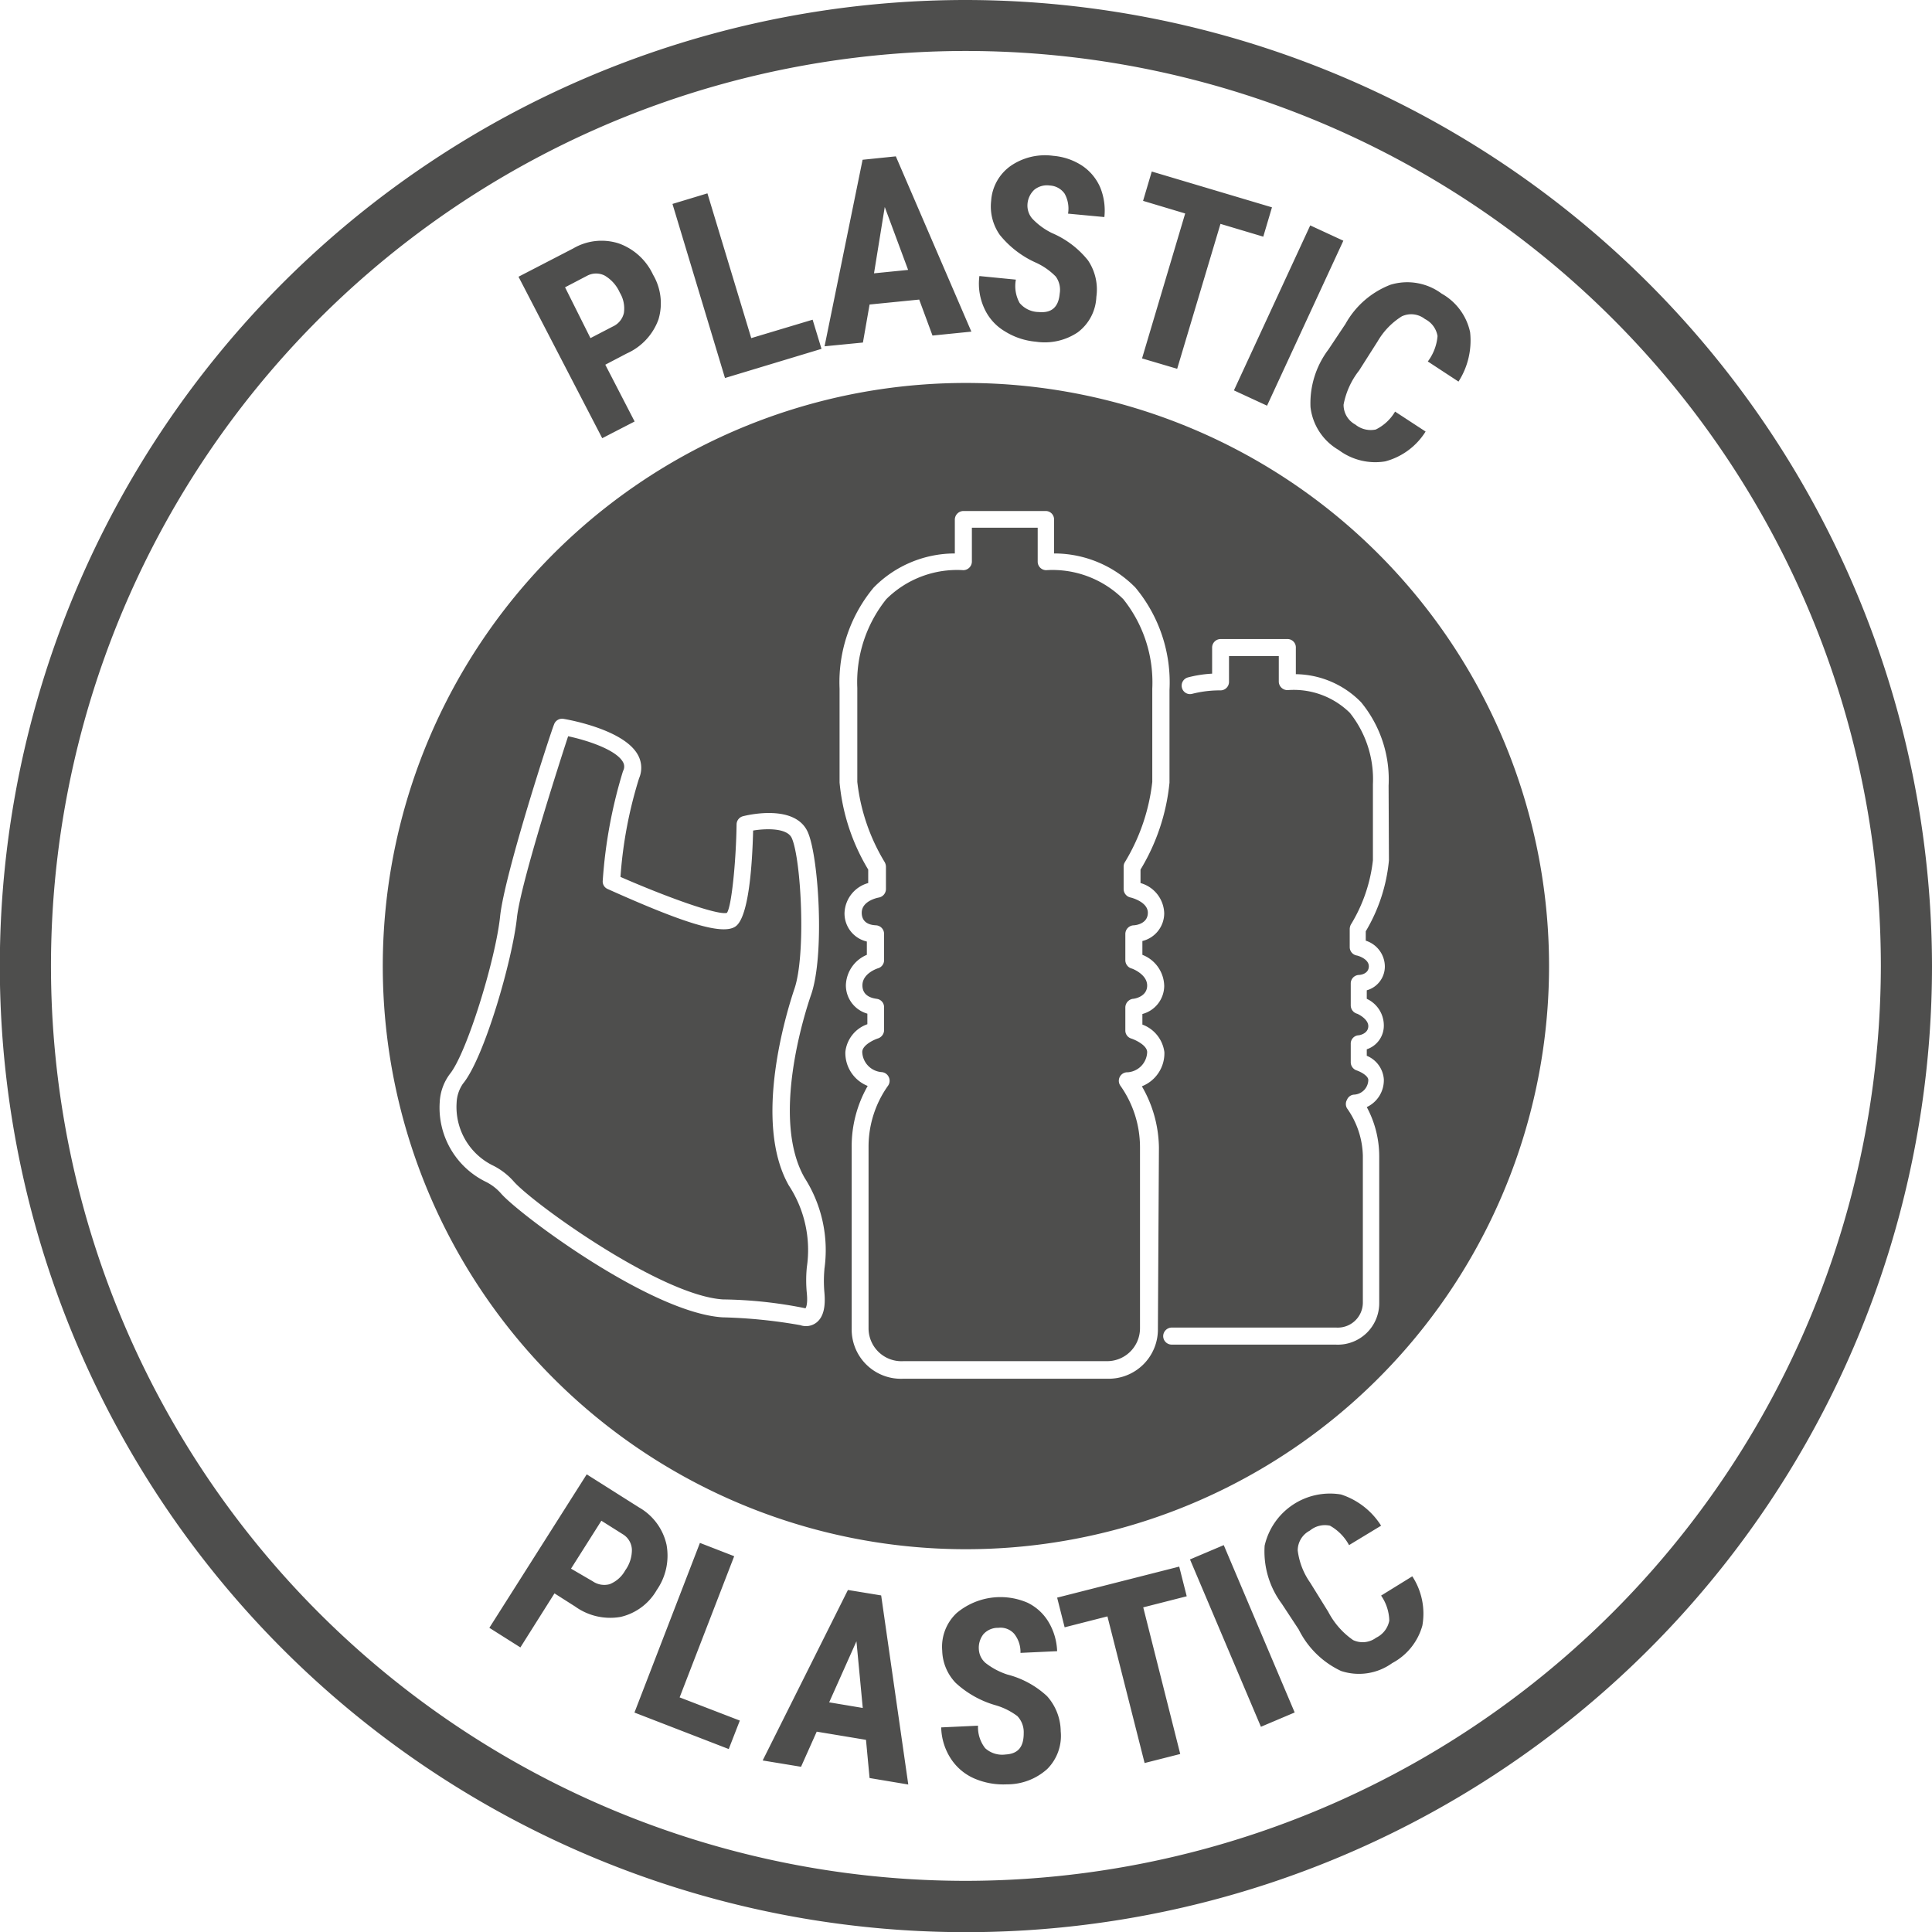
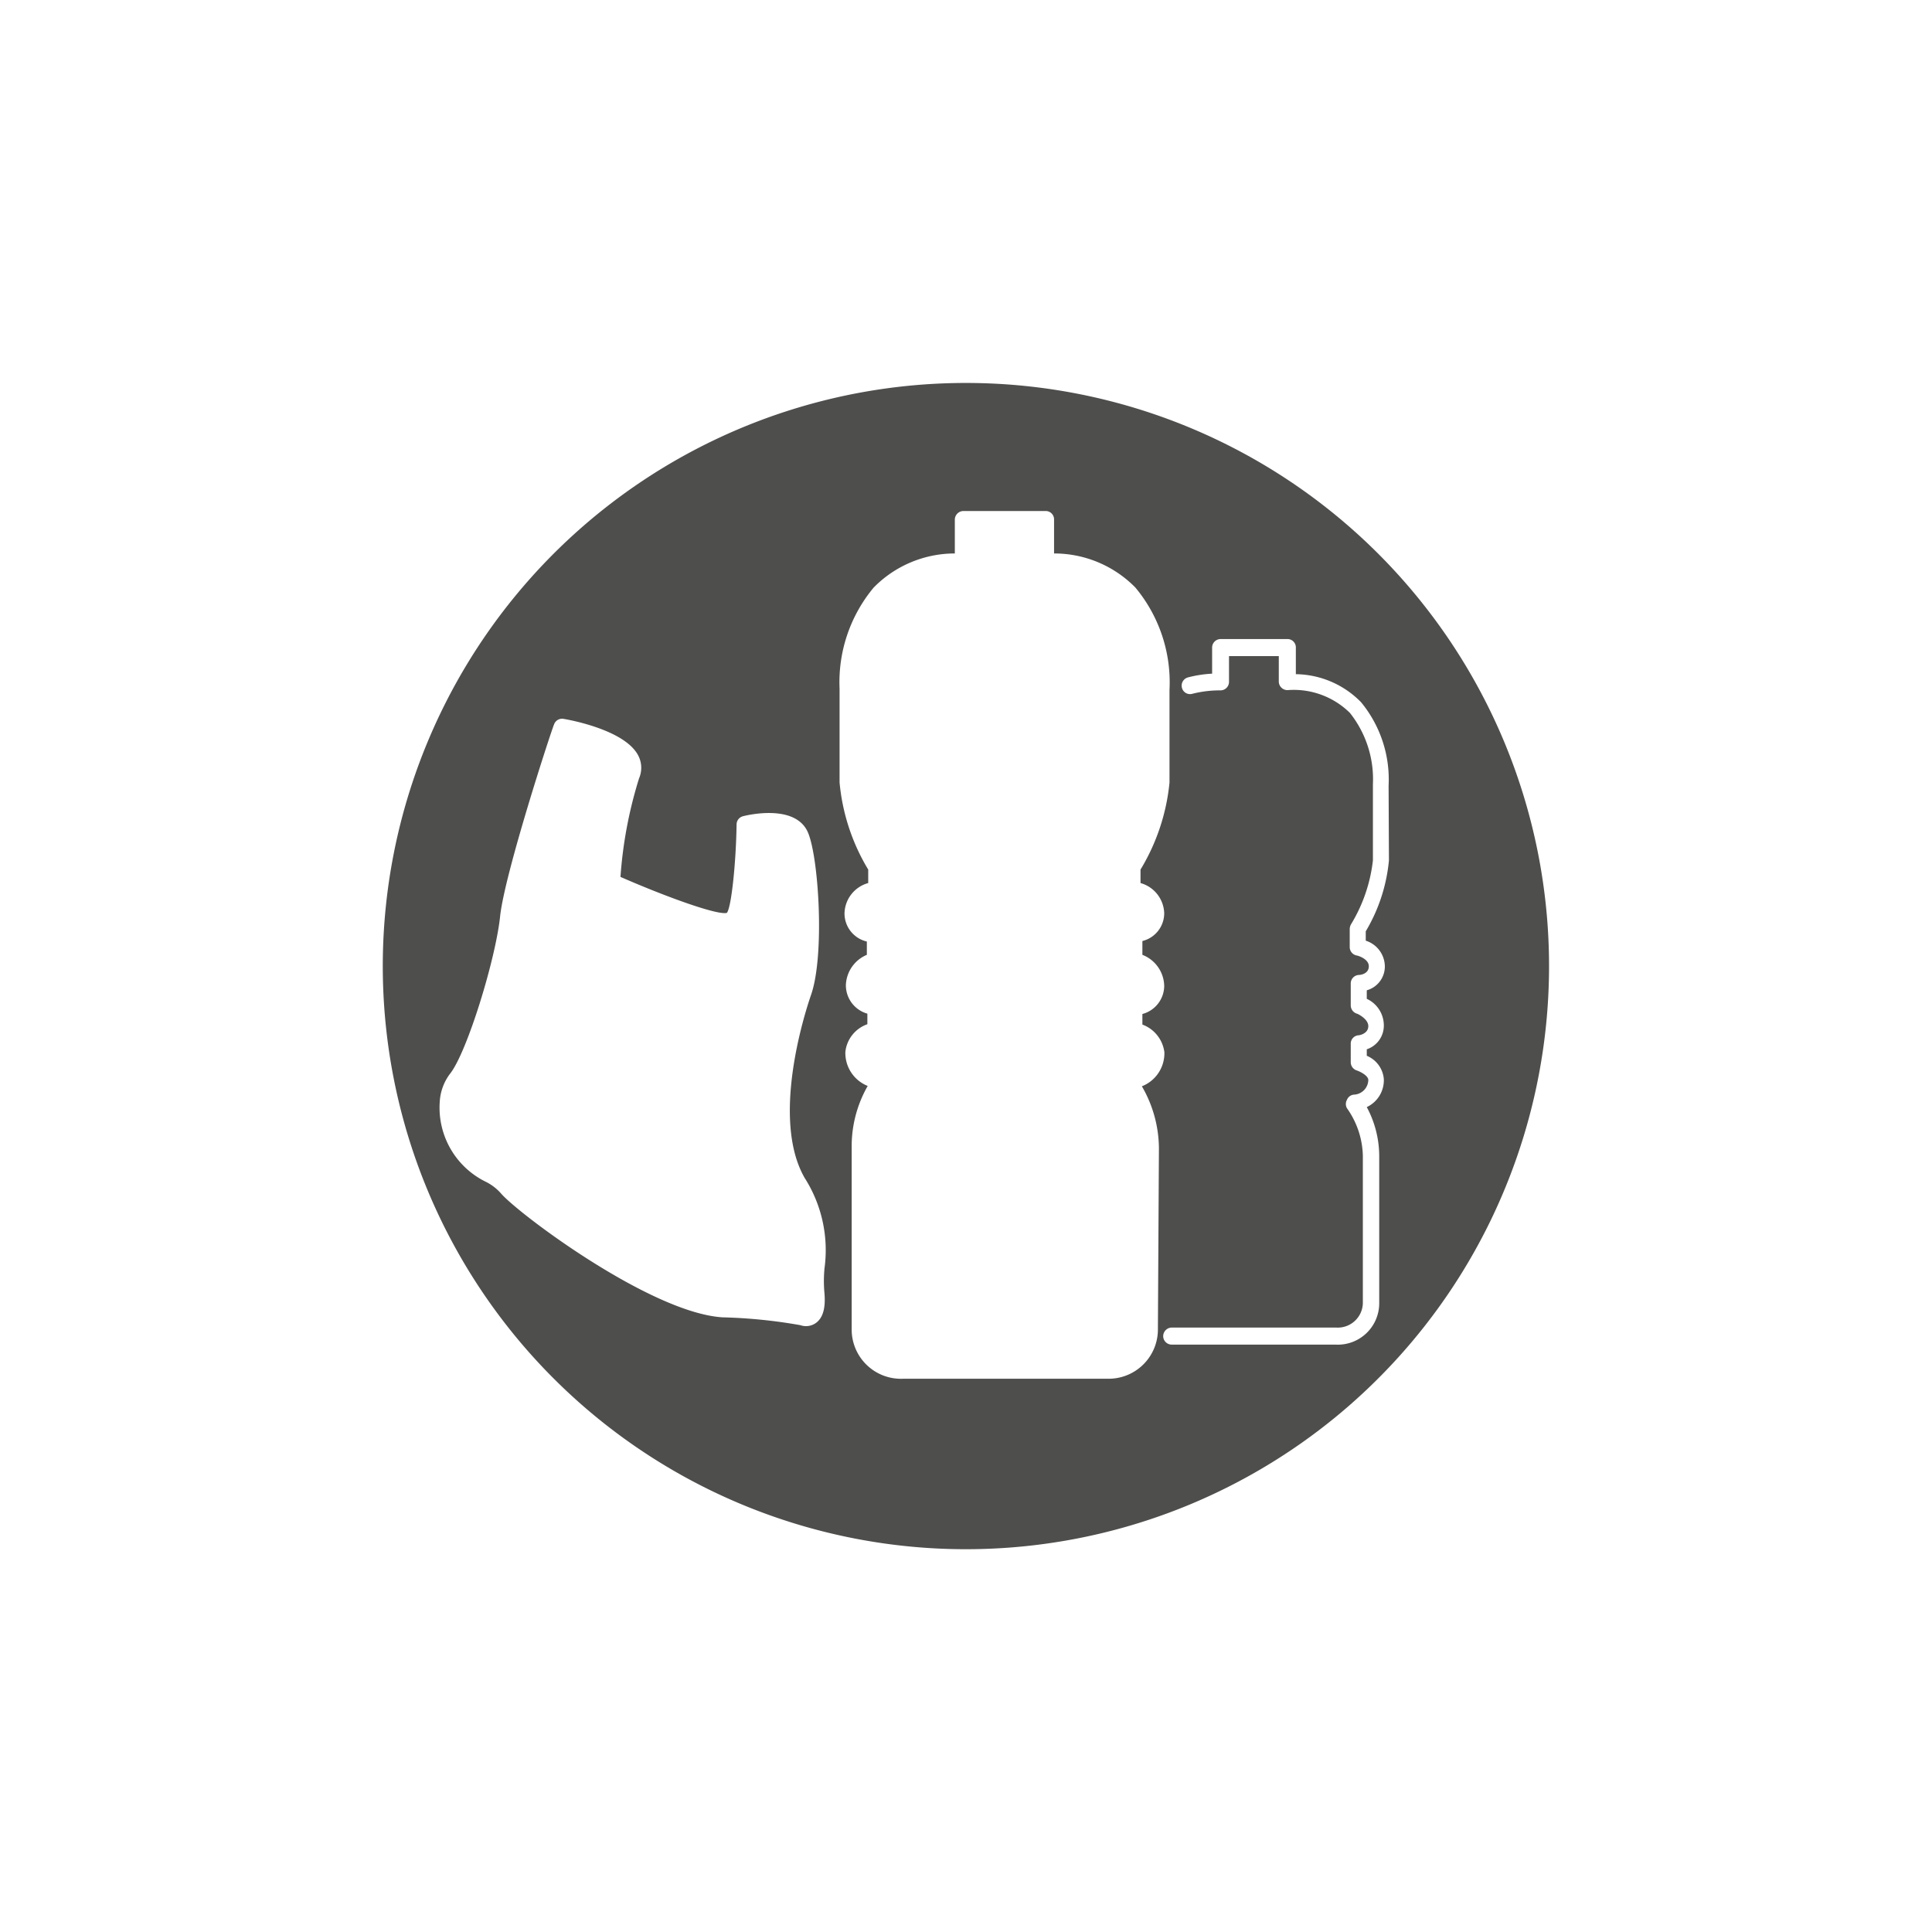
<svg xmlns="http://www.w3.org/2000/svg" viewBox="0 0 113.31 113.31">
-   <path fill="#4E4E4D" d="M56.66 0a56.66 56.66 0 1 0 56.65 56.66A56.73 56.73 0 0 0 56.66 0Zm0 110.31a53.66 53.66 0 1 1 53.65-53.65 53.72 53.72 0 0 1-53.65 53.65Z" />
-   <path fill="#4E4E4D" d="M38.52 93.25a3.53 3.53 0 0 0 .57-2.66 3.35 3.35 0 0 0-1.61-2.18l-3.07-1.94-5.71 9 1.82 1.15 2-3.17 1.21.77a3.53 3.53 0 0 0 2.67.61 3.3 3.3 0 0 0 2.12-1.58Zm-1.85-1.15a1.81 1.81 0 0 1-.91.81 1.2 1.2 0 0 1-1-.17L33.49 92l1.78-2.81 1.27.8a1.1 1.1 0 0 1 .52.9 2.05 2.05 0 0 1-.39 1.21Zm6.39-.83-2.01-.78-3.84 9.95 5.53 2.14.65-1.67-3.53-1.36 3.2-8.28zm6.67 1.98-5 10 2.25.37.92-2.06 2.89.48.21 2.24 2.27.38-1.59-11.09Zm-1.1 6.59 1.6-3.58.37 3.91Zm10.45-1.63a4.16 4.16 0 0 1-1.28-.68 1.13 1.13 0 0 1-.39-.78 1.29 1.29 0 0 1 .27-.91 1.14 1.14 0 0 1 .87-.37 1.07 1.07 0 0 1 .93.35 1.7 1.7 0 0 1 .37 1.12l2.15-.1a3.59 3.59 0 0 0-.49-1.69A2.93 2.93 0 0 0 60.27 94a4 4 0 0 0-4.16.6 2.71 2.71 0 0 0-.85 2.21 2.84 2.84 0 0 0 .79 1.89 5.81 5.81 0 0 0 2.37 1.32 3.94 3.94 0 0 1 1.25.63 1.37 1.37 0 0 1 .37 1c0 .8-.32 1.21-1.07 1.25a1.48 1.48 0 0 1-1.19-.37 2 2 0 0 1-.42-1.32l-2.16.1a3.51 3.51 0 0 0 .57 1.84 3.13 3.13 0 0 0 1.38 1.16 4.29 4.29 0 0 0 1.9.34 3.5 3.5 0 0 0 2.37-.9 2.75 2.75 0 0 0 .79-2.21 3.14 3.14 0 0 0-.8-2.06 5.37 5.37 0 0 0-2.33-1.27Zm10.08-6.33L62 93.7l.44 1.74 2.51-.64 2.18 8.6 2.09-.53-2.17-8.6 2.55-.65-.44-1.74zm.632-.421 1.98-.839 4.16 9.815-1.98.839zM81 93.58a2.68 2.68 0 0 1 .48 1.47 1.4 1.4 0 0 1-.77 1 1.32 1.32 0 0 1-1.35.14 4.61 4.61 0 0 1-1.46-1.66l-1.06-1.71a4.17 4.17 0 0 1-.73-1.89 1.31 1.31 0 0 1 .71-1.16 1.38 1.38 0 0 1 1.18-.29 2.85 2.85 0 0 1 1.12 1.14L81 89.48a4.37 4.37 0 0 0-2.35-1.83 3.93 3.93 0 0 0-4.48 3 5.13 5.13 0 0 0 1 3.4l1 1.52A5.26 5.26 0 0 0 78.65 98a3.33 3.33 0 0 0 3-.46 3.57 3.57 0 0 0 1.77-2.2 4 4 0 0 0-.59-2.89ZM37.22 24.72l-1.72-3.33 1.26-.66a3.48 3.48 0 0 0 1.86-2 3.3 3.3 0 0 0-.32-2.62 3.52 3.52 0 0 0-2-1.83 3.29 3.29 0 0 0-2.68.29l-3.21 1.66 4.91 9.47Zm-4.08-7.87 1.32-.69a1.12 1.12 0 0 1 1 0 2.18 2.18 0 0 1 .89 1 1.8 1.8 0 0 1 .24 1.2 1.15 1.15 0 0 1-.65.79l-1.31.68Zm15.04 3.61-.52-1.71-3.6 1.08-2.57-8.49-2.05.62 3.08 10.21 5.66-1.71zm2.82-2.6 2.91-.29.78 2.11 2.28-.23-4.43-10.28-1.95.2-2.23 10.94 2.25-.22Zm.89-5.72 1.37 3.69-2 .2Zm7.04 7.29a4.1 4.1 0 0 0 1.82.61 3.47 3.47 0 0 0 2.46-.55 2.73 2.73 0 0 0 1.09-2.08 3.05 3.05 0 0 0-.49-2.14 5.43 5.43 0 0 0-2.11-1.6 4 4 0 0 1-1.16-.85 1.17 1.17 0 0 1-.28-.83 1.27 1.27 0 0 1 .4-.86 1.18 1.18 0 0 1 .91-.25 1.13 1.13 0 0 1 .87.48 1.81 1.81 0 0 1 .2 1.17l2.13.2a3.59 3.59 0 0 0-.24-1.73 2.94 2.94 0 0 0-1.06-1.28 3.63 3.63 0 0 0-1.69-.58 3.55 3.55 0 0 0-2.49.58 2.72 2.72 0 0 0-1.16 2.06 2.9 2.9 0 0 0 .51 2 5.72 5.72 0 0 0 2.15 1.64 3.88 3.88 0 0 1 1.13.8 1.32 1.32 0 0 1 .23 1q-.1 1.19-1.23 1.08a1.48 1.48 0 0 1-1.12-.53 2.05 2.05 0 0 1-.22-1.37l-2.14-.21a3.48 3.48 0 0 0 .29 1.9 3 3 0 0 0 1.2 1.34Zm10.11 2.2 2.54-8.5 2.51.75.51-1.72-7.05-2.1-.51 1.72 2.47.74-2.53 8.5 2.06.61zm3.329 1.265 4.475-9.675 1.942.898-4.475 9.675zM76.86 23.88a3.35 3.35 0 0 0 1.65 2.51 3.58 3.58 0 0 0 2.73.67 4 4 0 0 0 2.37-1.75l-1.79-1.17a2.69 2.69 0 0 1-1.13 1.05 1.43 1.43 0 0 1-1.2-.29 1.31 1.31 0 0 1-.69-1.17 4.63 4.63 0 0 1 .91-2l1.1-1.73a4.21 4.21 0 0 1 1.41-1.45 1.3 1.3 0 0 1 1.35.16 1.37 1.37 0 0 1 .74 1 2.88 2.88 0 0 1-.57 1.49l1.8 1.18a4.46 4.46 0 0 0 .68-2.9 3.41 3.41 0 0 0-1.67-2.26 3.38 3.38 0 0 0-3-.52 5.13 5.13 0 0 0-2.64 2.3l-1 1.5a5.23 5.23 0 0 0-1.05 3.38ZM66.12 62.89a1.23 1.23 0 0 0 1.16-1.18c0-.42-.74-.74-.93-.8a.49.49 0 0 1-.35-.46V59.1a.52.52 0 0 1 .44-.52c.09 0 .84-.12.84-.78s-.88-1-.92-1a.51.51 0 0 1-.36-.48v-1.55a.51.51 0 0 1 .47-.5c.14 0 .85-.09.85-.74s-1-.89-1-.89a.51.51 0 0 1-.42-.5v-1.31a.48.48 0 0 1 .07-.26 11.55 11.55 0 0 0 1.61-4.71v-5.47a7.81 7.81 0 0 0-1.7-5.25 5.89 5.89 0 0 0-4.52-1.7.5.5 0 0 1-.5-.49v-2H57v2a.51.51 0 0 1-.5.49 5.89 5.89 0 0 0-4.52 1.7 7.78 7.78 0 0 0-1.7 5.21v5.51a11.55 11.55 0 0 0 1.61 4.71.59.59 0 0 1 .07.26v1.31a.51.51 0 0 1-.42.5s-1 .17-1 .89.71.73.85.74a.5.5 0 0 1 .46.5v1.54a.49.49 0 0 1-.36.48s-.91.28-.91 1 .75.77.83.79a.49.49 0 0 1 .44.51v1.35a.52.52 0 0 1-.35.46c-.2.06-.93.38-.93.8a1.23 1.23 0 0 0 1.16 1.18.5.5 0 0 1 .4.3.5.5 0 0 1-.05.5 6.16 6.16 0 0 0-1.14 3.55v10.69A1.93 1.93 0 0 0 53 79.83h11.86a1.93 1.93 0 0 0 2-1.91V67.26a6.26 6.26 0 0 0-1.14-3.57.5.5 0 0 1 .35-.8ZM46.59 58c.69-2 .4-7.59-.15-8.84-.26-.6-1.47-.58-2.27-.45-.05 2-.25 5-1 5.6s-3.18-.22-7.53-2.17a.48.48 0 0 1-.29-.49 28.31 28.31 0 0 1 1.19-6.43.53.53 0 0 0 0-.52c-.38-.7-2-1.26-3.22-1.52-.58 1.77-2.77 8.6-3 10.62-.26 2.49-1.92 8.25-3.17 9.76a2.11 2.11 0 0 0-.37 1.12 3.82 3.82 0 0 0 2.16 3.69 4 4 0 0 1 1.18.91c1.1 1.27 8.62 6.7 12.28 6.93a25.77 25.77 0 0 1 4.84.52s.15-.16.08-.88a7.78 7.78 0 0 1 0-1.53 6.9 6.9 0 0 0-1.06-4.8c-2.13-3.76-.1-10.24.33-11.52Z" />
  <path fill="#4E4E4D" d="M56.66 22.46a34.2 34.2 0 1 0 34.19 34.2 34.2 34.2 0 0 0-34.19-34.2Zm-8.31 52a7.59 7.59 0 0 0 0 1.34c.08.88-.07 1.46-.47 1.77a1 1 0 0 1-.94.15 30.28 30.28 0 0 0-4.57-.46c-4.23-.27-12-6.1-13-7.28a2.89 2.89 0 0 0-.88-.67 4.84 4.84 0 0 1-2.7-4.68 3 3 0 0 1 .6-1.65c1-1.25 2.68-6.73 2.94-9.23s3-10.89 3.16-11.25a.5.5 0 0 1 .56-.34c.36.06 3.55.64 4.36 2.11a1.56 1.56 0 0 1 .07 1.38 25.24 25.24 0 0 0-1.09 5.78c2.63 1.15 5.68 2.26 6.24 2.11.27-.33.54-3 .57-5.2a.5.5 0 0 1 .38-.47c.31-.08 3.07-.72 3.8.94.64 1.46 1 7.25.18 9.56-.41 1.19-2.33 7.29-.37 10.71a7.88 7.88 0 0 1 1.16 5.35Zm19.56 3.49a2.89 2.89 0 0 1-3 2.91H53a2.89 2.89 0 0 1-3.05-2.91V67.26a7.12 7.12 0 0 1 .94-3.57 2.08 2.08 0 0 1-1.31-2 1.94 1.94 0 0 1 1.29-1.62v-.62a1.73 1.73 0 0 1-1.26-1.67A2 2 0 0 1 50.84 56v-.78a1.69 1.69 0 0 1-1.31-1.66 1.89 1.89 0 0 1 1.39-1.77V51a12 12 0 0 1-1.68-5.11v-5.5a8.67 8.67 0 0 1 2-5.93 6.67 6.67 0 0 1 4.76-2v-2a.51.51 0 0 1 .5-.49h4.82a.49.49 0 0 1 .5.49v2a6.67 6.67 0 0 1 4.77 2 8.69 8.69 0 0 1 2 6v5.44a12.12 12.12 0 0 1-1.7 5.1v.79a1.9 1.9 0 0 1 1.39 1.77A1.68 1.68 0 0 1 67 55.19V56a2 2 0 0 1 1.28 1.83A1.72 1.72 0 0 1 67 59.47v.62a2 2 0 0 1 1.29 1.62 2.08 2.08 0 0 1-1.32 2 7.33 7.33 0 0 1 1 3.59Zm13.55-27.49a9.91 9.91 0 0 1-1.36 4.16v.55a1.6 1.6 0 0 1 1.12 1.5 1.45 1.45 0 0 1-1.06 1.41v.5a1.72 1.72 0 0 1 1 1.55 1.46 1.46 0 0 1-1 1.41v.38a1.62 1.62 0 0 1 1 1.37 1.74 1.74 0 0 1-1 1.64 6.09 6.09 0 0 1 .73 2.87v8.61a2.43 2.43 0 0 1-2.57 2.45h-9.6a.5.5 0 0 1-.5-.5.51.51 0 0 1 .5-.5h9.64a1.47 1.47 0 0 0 1.57-1.45v-8.63A5 5 0 0 0 79 65a.5.5 0 0 1 0-.5.48.48 0 0 1 .4-.3.88.88 0 0 0 .85-.86c0-.24-.44-.48-.68-.56a.51.51 0 0 1-.35-.46v-1.09a.49.49 0 0 1 .44-.51c.1 0 .59-.11.59-.54s-.64-.73-.67-.73a.51.51 0 0 1-.36-.48v-1.29a.5.5 0 0 1 .47-.5c.14 0 .59-.08.59-.51s-.63-.62-.7-.63a.5.5 0 0 1-.42-.49v-1.07a.59.59 0 0 1 .07-.26 9.18 9.18 0 0 0 1.29-3.76V46a6.25 6.25 0 0 0-1.35-4.19 4.69 4.69 0 0 0-3.59-1.34A.51.51 0 0 1 75 40v-1.52h-2.92V40a.5.5 0 0 1-.5.49 6.54 6.54 0 0 0-1.65.2.49.49 0 0 1-.61-.35.5.5 0 0 1 .35-.61 7 7 0 0 1 1.42-.22v-1.54a.5.5 0 0 1 .5-.49h3.9A.49.49 0 0 1 76 38v1.54a5.44 5.44 0 0 1 3.83 1.65 7.13 7.13 0 0 1 1.61 4.89Z" />
</svg>